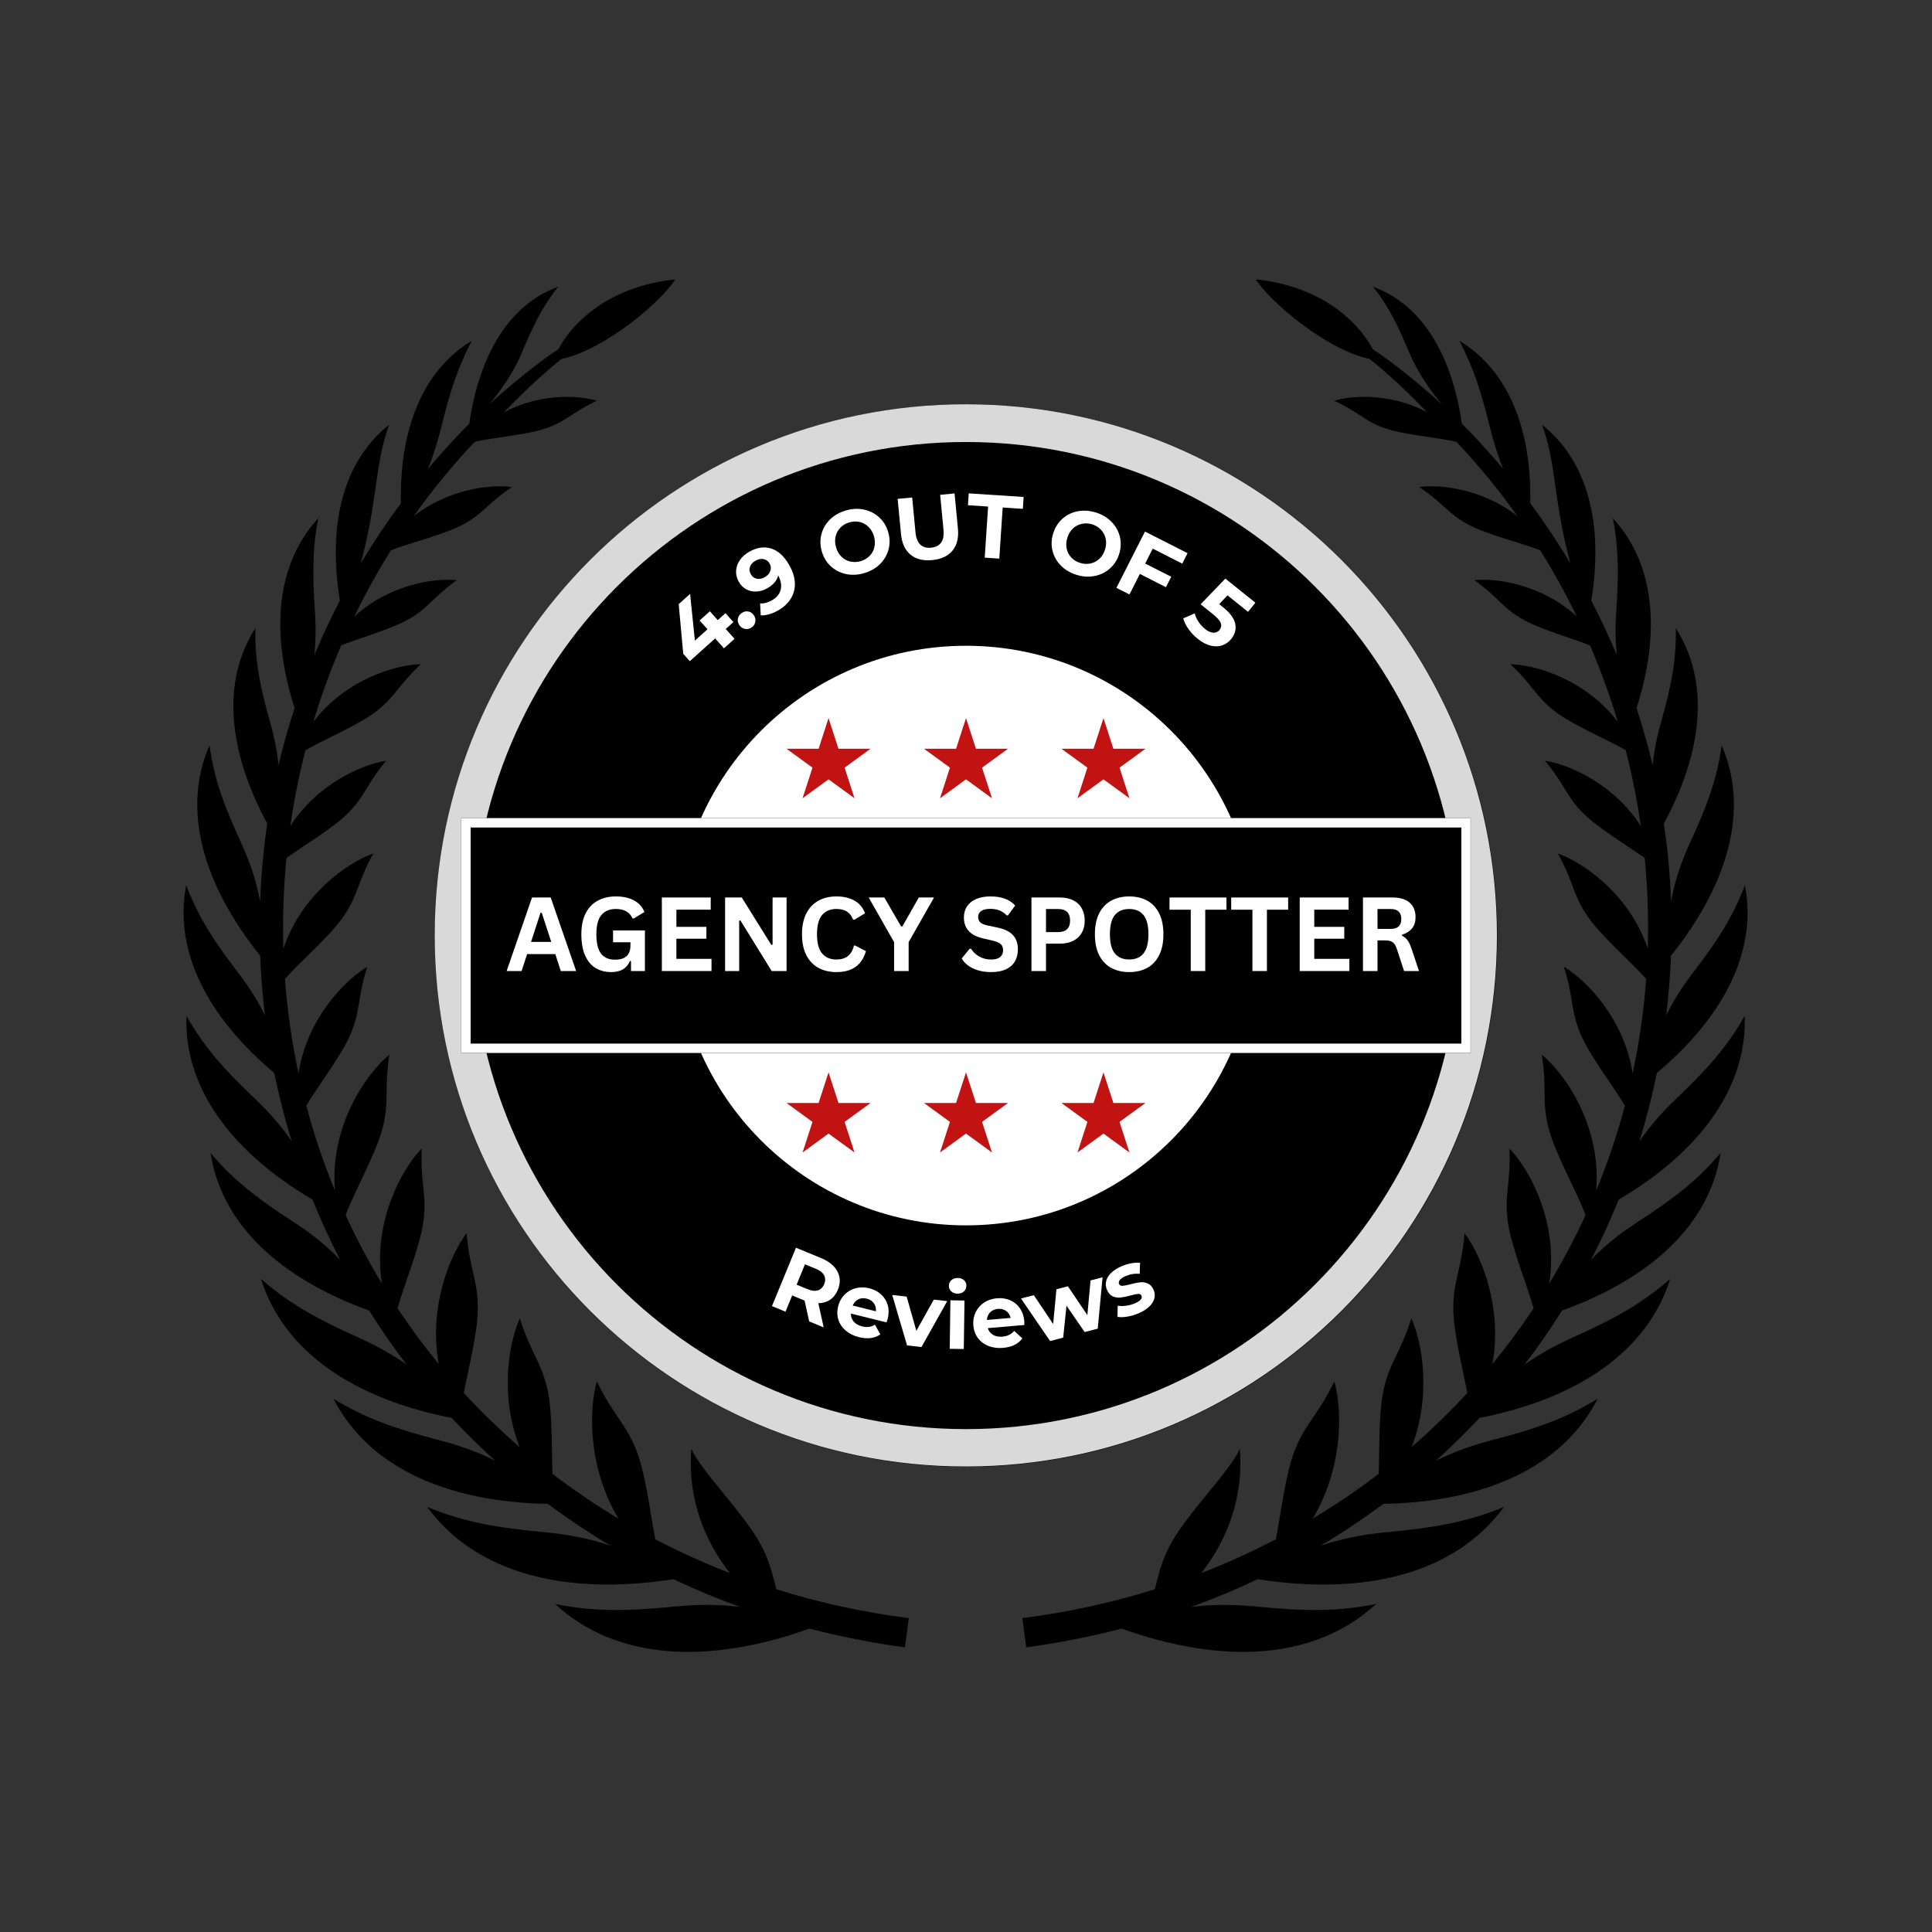
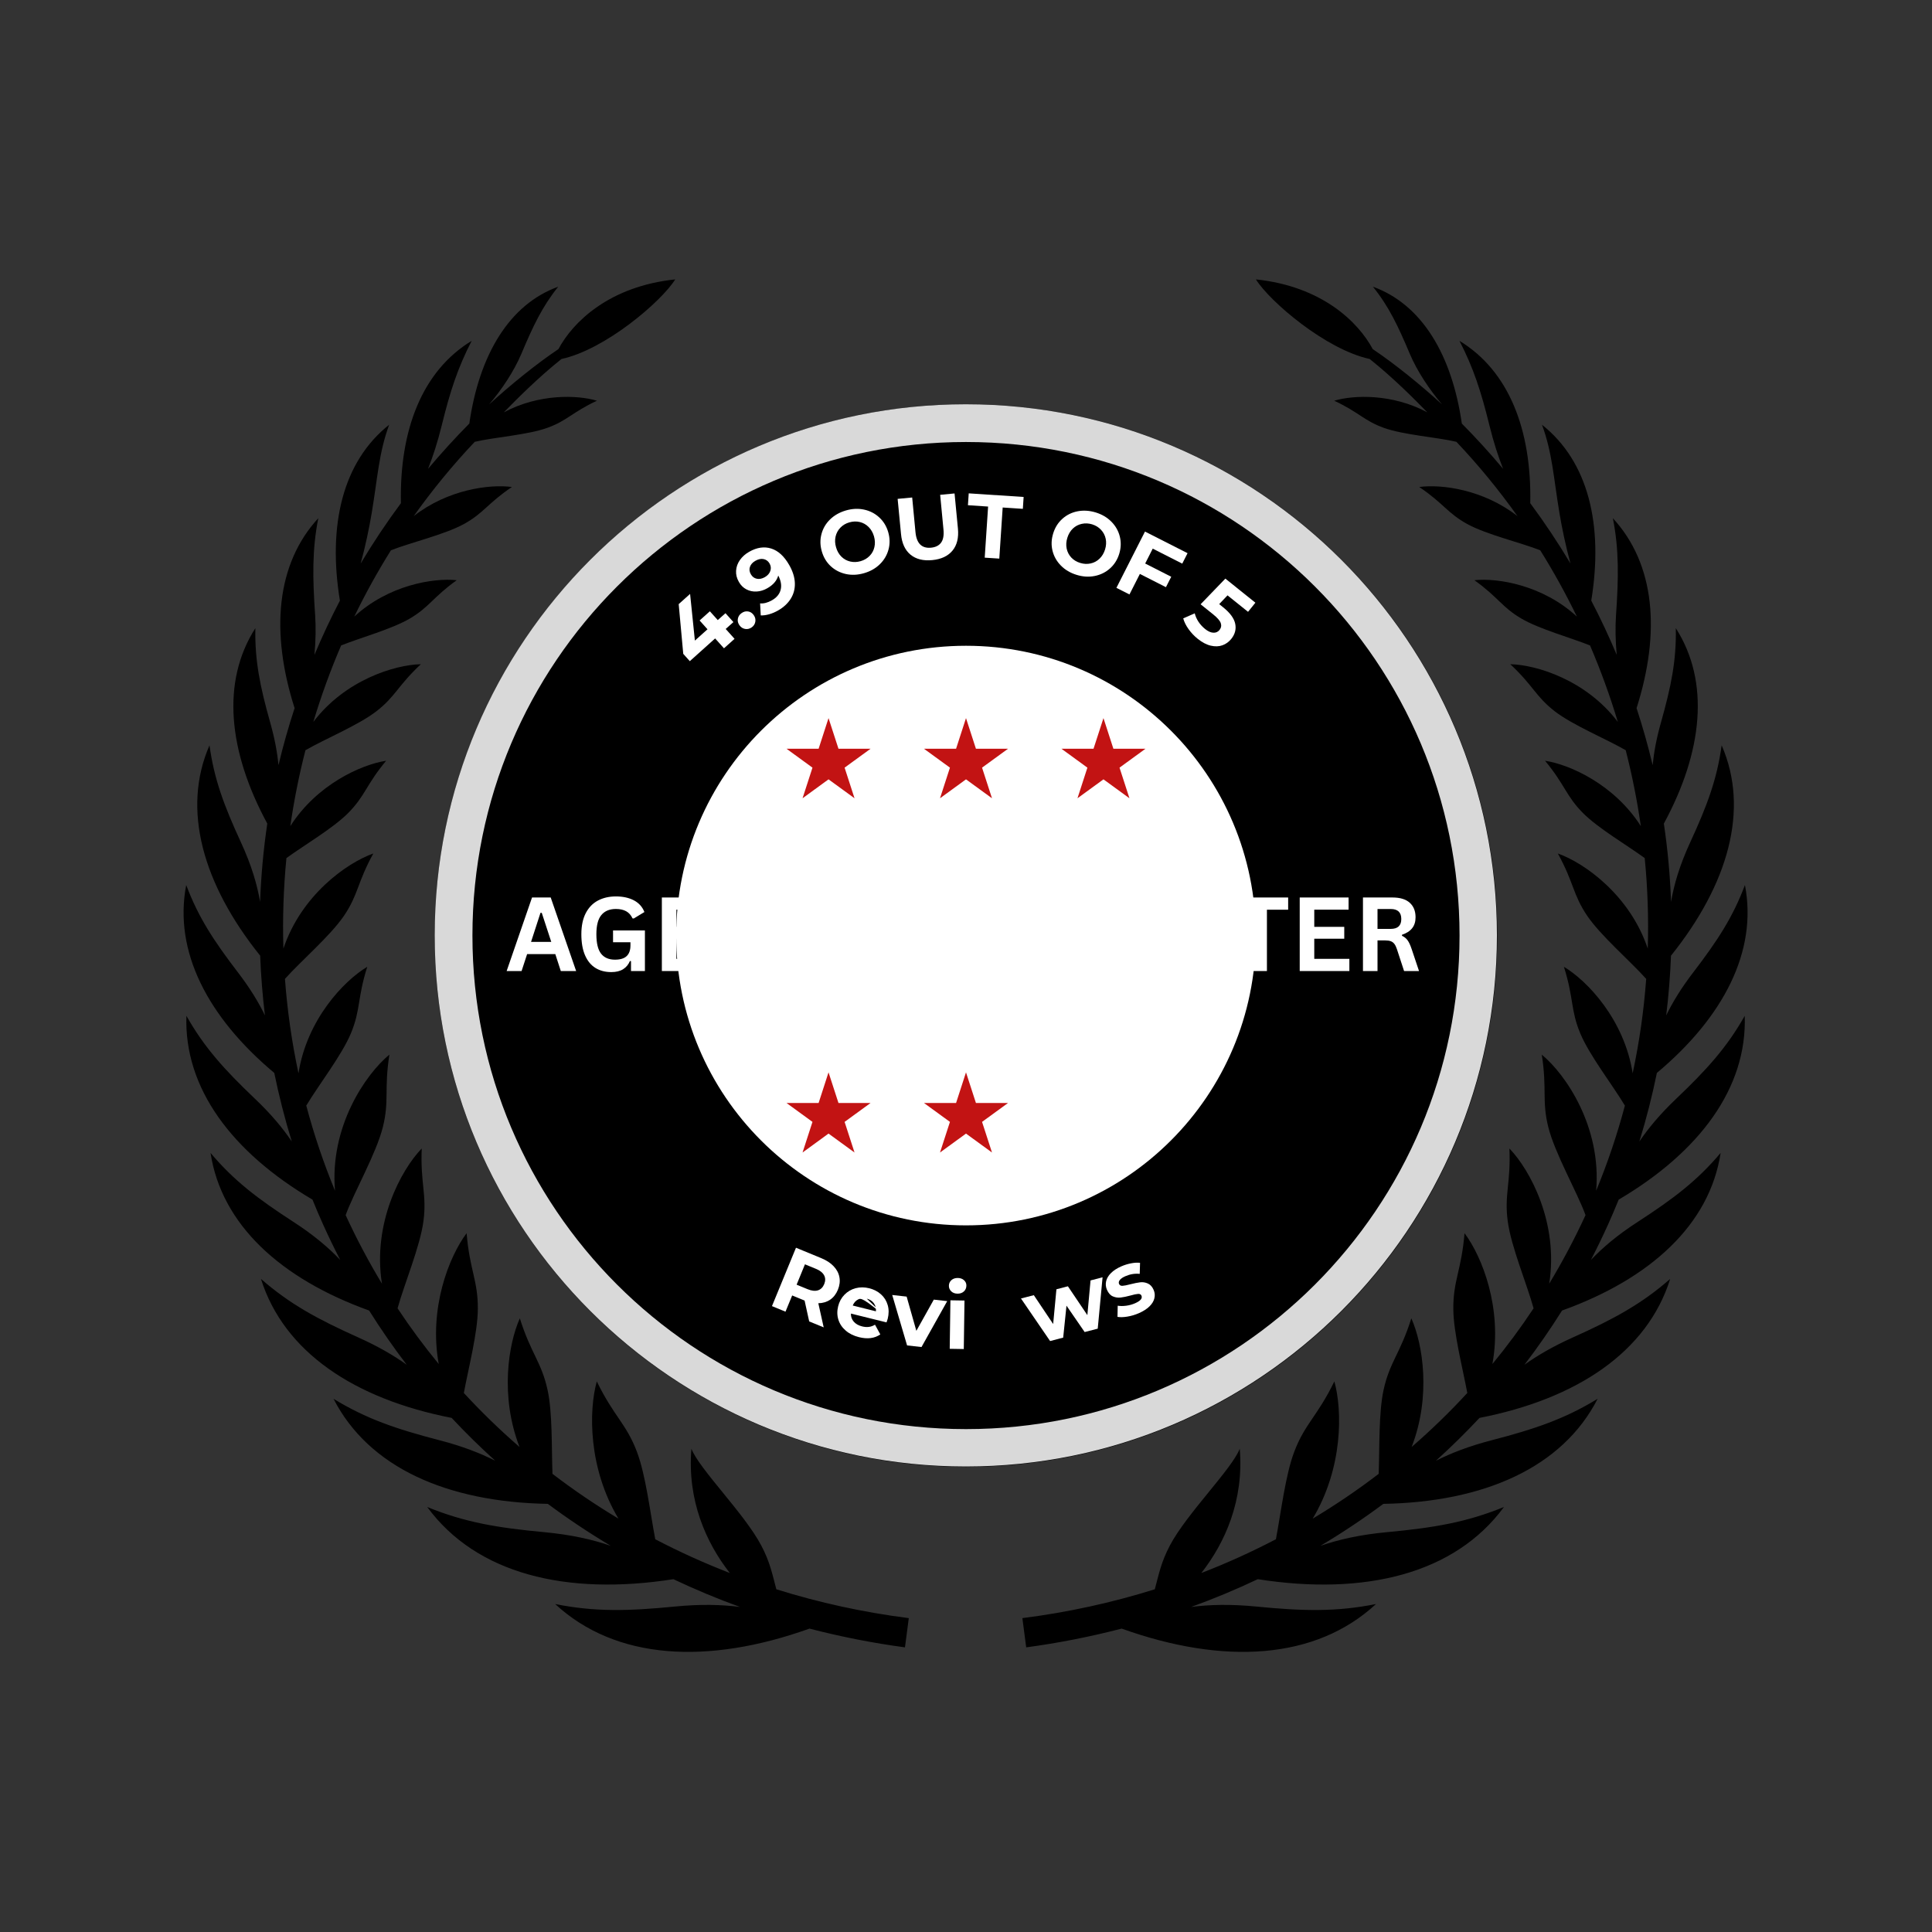
<svg xmlns="http://www.w3.org/2000/svg" width="1024" zoomAndPan="magnify" viewBox="0 0 768 768" height="1024" preserveAspectRatio="xMidYMid meet">
  <rect x="0" y="0" width="768" height="768" fill="#333333" stroke="none" />
  <defs>
    <clipPath id="ce4f7acda0">
      <path d="M 72.973 111.062 L 694.688 111.062 L 694.688 656.652 L 72.973 656.652 Z M 72.973 111.062 " />
    </clipPath>
    <clipPath id="ad9d65a205">
      <path d="M 172.801 160.703 L 595.199 160.703 L 595.199 583.102 L 172.801 583.102 Z M 172.801 160.703 " />
    </clipPath>
    <clipPath id="02e789a340">
      <path d="M 384 160.703 C 267.359 160.703 172.801 255.258 172.801 371.902 C 172.801 488.543 267.359 583.102 384 583.102 C 500.641 583.102 595.199 488.543 595.199 371.902 C 595.199 255.258 500.641 160.703 384 160.703 Z M 384 160.703 " />
    </clipPath>
    <clipPath id="4f99be60fb">
      <path d="M 172.801 160.703 L 595.051 160.703 L 595.051 582.953 L 172.801 582.953 Z M 172.801 160.703 " />
    </clipPath>
    <clipPath id="0bc6dc7a87">
      <path d="M 383.926 160.703 C 267.324 160.703 172.801 255.227 172.801 371.828 C 172.801 488.43 267.324 582.953 383.926 582.953 C 500.527 582.953 595.051 488.43 595.051 371.828 C 595.051 255.227 500.527 160.703 383.926 160.703 Z M 383.926 160.703 " />
    </clipPath>
    <clipPath id="834a114f5a">
      <path d="M 268.801 256.703 L 499.199 256.703 L 499.199 487.102 L 268.801 487.102 Z M 268.801 256.703 " />
    </clipPath>
    <clipPath id="8ba8056d40">
      <path d="M 384 256.703 C 320.375 256.703 268.801 308.277 268.801 371.902 C 268.801 435.523 320.375 487.102 384 487.102 C 447.625 487.102 499.199 435.523 499.199 371.902 C 499.199 308.277 447.625 256.703 384 256.703 Z M 384 256.703 " />
    </clipPath>
    <clipPath id="80dbda7bd9">
      <path d="M 183.328 325.207 L 584.672 325.207 L 584.672 418.598 L 183.328 418.598 Z M 183.328 325.207 " />
    </clipPath>
    <clipPath id="4f0ee59c5c">
-       <path d="M 183.336 325.207 L 584.566 325.207 L 584.566 418.57 L 183.336 418.57 Z M 183.336 325.207 " />
-     </clipPath>
+       </clipPath>
    <clipPath id="1c5a8d1ac8">
      <path d="M 312.645 285.461 L 346.121 285.461 L 346.121 317.324 L 312.645 317.324 Z M 312.645 285.461 " />
    </clipPath>
    <clipPath id="894199c28a">
      <path d="M 329.355 285.461 L 333.305 297.633 L 346.07 297.633 L 335.742 305.152 L 339.688 317.324 L 329.355 309.801 L 319.027 317.324 L 322.973 305.152 L 312.645 297.633 L 325.41 297.633 Z M 329.355 285.461 " />
    </clipPath>
    <clipPath id="2f5a1ffab4">
      <path d="M 367.285 285.461 L 400.766 285.461 L 400.766 317.324 L 367.285 317.324 Z M 367.285 285.461 " />
    </clipPath>
    <clipPath id="6f17a80999">
      <path d="M 384 285.461 L 387.945 297.633 L 400.715 297.633 L 390.383 305.152 L 394.332 317.324 L 384 309.801 L 373.668 317.324 L 377.617 305.152 L 367.285 297.633 L 380.055 297.633 Z M 384 285.461 " />
    </clipPath>
    <clipPath id="063c1bf2b3">
      <path d="M 421.93 285.461 L 455.41 285.461 L 455.41 317.324 L 421.93 317.324 Z M 421.93 285.461 " />
    </clipPath>
    <clipPath id="7d620663f1">
      <path d="M 438.645 285.461 L 442.59 297.633 L 455.355 297.633 L 445.027 305.152 L 448.973 317.324 L 438.645 309.801 L 428.312 317.324 L 432.258 305.152 L 421.93 297.633 L 434.695 297.633 Z M 438.645 285.461 " />
    </clipPath>
    <clipPath id="c663ced3b1">
      <path d="M 312.645 426.277 L 346.121 426.277 L 346.121 458.141 L 312.645 458.141 Z M 312.645 426.277 " />
    </clipPath>
    <clipPath id="5172a9ab07">
      <path d="M 329.355 426.277 L 333.305 438.449 L 346.07 438.449 L 335.742 445.969 L 339.688 458.141 L 329.355 450.617 L 319.027 458.141 L 322.973 445.969 L 312.645 438.449 L 325.41 438.449 Z M 329.355 426.277 " />
    </clipPath>
    <clipPath id="e8f268229a">
      <path d="M 367.285 426.277 L 400.766 426.277 L 400.766 458.141 L 367.285 458.141 Z M 367.285 426.277 " />
    </clipPath>
    <clipPath id="2db0ba3035">
      <path d="M 384 426.277 L 387.945 438.449 L 400.715 438.449 L 390.383 445.969 L 394.332 458.141 L 384 450.617 L 373.668 458.141 L 377.617 445.969 L 367.285 438.449 L 380.055 438.449 Z M 384 426.277 " />
    </clipPath>
    <clipPath id="341e700c78">
-       <path d="M 421.93 426.277 L 455.41 426.277 L 455.41 458.141 L 421.93 458.141 Z M 421.93 426.277 " />
-     </clipPath>
+       </clipPath>
    <clipPath id="0c9e93758e">
      <path d="M 438.645 426.277 L 442.59 438.449 L 455.355 438.449 L 445.027 445.969 L 448.973 458.141 L 438.645 450.617 L 428.312 458.141 L 432.258 445.969 L 421.93 438.449 L 434.695 438.449 Z M 438.645 426.277 " />
    </clipPath>
  </defs>
  <g id="cbd9d84a97">
    <g clip-rule="nonzero" clip-path="url(#ce4f7acda0)">
      <path style=" stroke:none;fill-rule:nonzero;fill:#000000;fill-opacity:1;" d="M 407.93 654.852 C 420.809 653.113 433.477 650.613 445.875 647.395 C 486.355 661.883 522.891 659.902 546.988 637.625 C 531.266 640.773 518.066 640.461 499.398 638.625 C 489.207 637.625 480.777 637.852 473.52 638.781 C 482.539 635.52 491.359 631.832 499.977 627.754 C 542.672 634.434 578.355 625.594 597.848 599.051 C 583.012 605.121 569.996 607.324 551.312 609.059 C 540.59 610.062 532.039 612.012 524.875 614.496 C 533.5 609.355 541.855 603.793 549.895 597.809 C 589.883 597.102 621.102 583.391 635.086 556.039 C 622.098 563.988 610.227 568.043 592.969 572.516 C 583.969 574.848 576.781 577.641 570.785 580.68 C 576.793 575.258 582.574 569.566 588.125 563.637 C 626.828 556.086 654.82 537.402 663.926 508.387 C 652.461 518.41 641.434 524.383 625.168 531.684 C 617.379 535.188 611.148 538.816 605.996 542.5 C 611.281 535.594 616.266 528.406 620.938 520.953 C 656.09 508.316 679.621 486.797 683.977 458.305 C 674.676 469.348 665.211 476.516 651.035 485.711 C 643.012 490.891 637.066 495.945 632.406 500.848 C 634.801 496.23 637.09 491.516 639.25 486.715 C 640.711 483.465 642.113 480.176 643.449 476.871 C 675.504 457.965 694.543 432.535 693.555 403.816 C 686.461 416.371 678.488 425.18 666.254 436.828 C 659.902 442.871 655.234 448.492 651.676 453.758 C 654.438 444.793 656.758 435.699 658.633 426.508 C 685.098 404.34 698.723 378.133 693.641 351.812 C 688.867 364.566 682.727 373.953 673.027 386.621 C 668.27 392.832 664.855 398.449 662.34 403.648 C 663.305 395.754 663.941 387.832 664.242 379.898 C 687 351.531 695.52 321.754 684.383 296.281 C 682.527 309.781 678.602 320.285 671.914 334.773 C 667.672 343.965 665.414 351.703 664.273 358.523 C 663.898 348.102 662.945 337.711 661.41 327.387 C 676.938 298.727 679.781 270.996 666.156 249.703 C 666.418 262.523 664.305 272.871 660.227 287.316 C 658.441 293.641 657.438 299.191 656.957 304.16 C 655.133 296.48 652.996 288.926 650.559 281.5 C 660.191 251.297 657.918 224.23 641.137 205.988 C 643.621 218.566 643.422 229.625 642.387 244.605 C 642.055 249.406 642.18 254.84 642.668 260.32 C 639.59 252.977 636.211 245.789 632.551 238.762 C 637.441 208.785 631.469 183.512 612.973 168.852 C 617.117 180.133 617.578 190.059 619.906 203.938 C 620.902 209.914 622.406 217.113 624.289 224.004 C 619.348 215.746 614.012 207.738 608.301 200.031 C 608.883 170.816 599.789 147.418 580.16 135.488 C 585.668 146.176 588.719 155.441 592.082 169.148 C 593.707 175.773 595.578 181.461 597.5 186.359 C 592.281 180.148 586.812 174.137 581.098 168.371 C 577.172 141.137 565.273 121.016 545.758 113.969 C 552.156 121.934 555.734 129.559 560.398 140.602 C 563.406 147.73 568.309 154.961 573.242 160.777 C 565.086 153.293 554.414 144.598 545.688 138.777 C 539.984 128.105 525.602 113.828 499.246 111.062 C 504.746 119.871 527.051 138.949 544.473 142.703 C 554.203 150.48 562.477 158.91 567.375 163.91 C 553.516 156.48 538.211 156.953 530.375 159.293 C 540.25 163.898 542.207 167.242 550.113 170.082 C 557.973 172.918 571.488 173.836 578.945 175.629 C 587.773 184.949 595.863 194.836 603.215 205.168 C 589.66 194.562 573 192.406 564.172 193.59 C 573.863 200.113 575.379 203.98 583.27 208.32 C 590.914 212.512 604.543 215.688 612.27 218.75 C 617.605 227.293 622.469 236.09 626.84 245.113 C 613.305 232.613 595.426 229.652 586.102 230.641 C 595.605 237.434 597.004 241.344 604.77 245.887 C 611.852 250.055 624.27 253.457 632.062 256.574 C 636.328 266.504 640.012 276.656 643.117 286.977 C 630.527 270.344 610.801 264.258 600.359 264.035 C 609.48 272.52 610.426 276.84 618.02 282.727 C 625.188 288.277 638.516 293.754 646.246 298.219 C 648.797 308.156 650.801 318.238 652.262 328.391 C 641.688 311.84 624.059 303.922 614.176 302.41 C 622.133 311.996 622.512 316.418 629.289 323.223 C 635.262 329.223 646.559 335.844 653.801 341.098 C 654.973 353.043 655.379 365.074 655.012 377.09 C 647.914 355.84 629.805 343.004 619.266 339.277 C 625.668 350.867 625.188 355.543 630.91 364 C 636.344 372.02 648.086 382.047 654.387 389.121 C 653.461 401.684 651.676 414.238 649.008 426.648 C 645.684 405.34 631.02 389.895 621.68 384.32 C 625.66 396.926 624.27 401.434 628.207 410.852 C 631.859 419.559 641.039 431.336 645.922 439.496 C 642.879 450.934 639.082 462.246 634.492 473.344 C 636.68 448.039 622.465 427.141 612.883 419.234 C 615.035 433.09 612.855 437.562 615.473 448.039 C 618.102 458.543 626.902 473.809 630.273 483.027 C 625.922 492.488 621.09 501.566 615.828 510.293 C 619.641 486.391 608.359 465.184 600.016 456.539 C 600.598 470.547 597.93 474.754 599.348 485.469 C 600.68 495.539 606.961 510.406 609.625 520.078 C 604.52 527.789 599.051 535.172 593.254 542.219 C 597.301 520.02 589.133 499.465 582.172 490.215 C 580.957 504.957 577.617 509.023 577.719 520.43 C 577.793 529.777 581.344 543.418 583.277 553.727 C 576.293 561.32 568.898 568.48 561.148 575.199 C 568.957 555.066 565.609 534.285 561.027 524.059 C 556.582 538.164 552.422 541.383 549.992 552.527 C 548.023 561.562 548.426 575.441 548.051 585.875 C 539.656 592.301 530.898 598.242 521.816 603.68 C 533.848 583.629 533.672 560.742 530.426 549.137 C 523.598 563.145 518.77 565.84 514.496 577.066 C 510.988 586.27 509.246 601.039 507.195 611.871 C 497.605 616.883 487.707 621.371 477.547 625.297 C 487.035 613.184 494.512 596.367 492.82 575.895 C 489.672 584.012 471.734 601.664 465.055 614.344 C 461.535 621.047 460.695 625.664 459.055 631.762 C 442.055 637.086 424.441 640.941 406.41 643.23 C 406.922 647.113 407.422 650.98 407.93 654.852 Z M 359.738 654.852 C 346.855 653.113 334.184 650.613 321.785 647.395 C 281.305 661.883 244.77 659.902 220.684 637.625 C 236.398 640.773 249.59 640.461 268.273 638.625 C 278.461 637.625 286.883 637.852 294.141 638.781 C 285.125 635.52 276.301 631.832 267.691 627.754 C 224.988 634.434 189.309 625.594 169.824 599.051 C 184.648 605.121 197.668 607.324 216.355 609.059 C 227.07 610.062 235.629 612.012 242.793 614.496 C 234.168 609.355 225.809 603.793 217.766 597.809 C 177.785 597.102 146.566 583.391 132.582 556.039 C 145.566 563.988 157.441 568.043 174.695 572.516 C 183.688 574.848 190.883 577.641 196.883 580.68 C 190.867 575.258 185.086 569.566 179.539 563.637 C 140.844 556.086 112.844 537.402 103.738 508.387 C 115.207 518.41 126.234 524.383 142.496 531.684 C 150.289 535.188 156.516 538.816 161.668 542.5 C 156.387 535.594 151.398 528.406 146.73 520.953 C 111.574 508.316 88.043 486.797 83.695 458.305 C 92.992 469.348 102.449 476.516 116.629 485.711 C 124.648 490.891 130.598 495.945 135.258 500.848 C 132.863 496.23 130.578 491.516 128.418 486.715 C 126.949 483.465 125.551 480.176 124.215 476.871 C 92.16 457.965 73.117 432.535 74.105 403.816 C 81.199 416.371 89.172 425.18 101.406 436.828 C 107.766 442.871 112.426 448.492 115.992 453.758 C 113.23 444.793 110.91 435.699 109.031 426.508 C 82.562 404.34 68.945 378.133 74.023 351.812 C 78.801 364.566 84.941 373.953 94.645 386.621 C 99.395 392.832 102.812 398.449 105.316 403.648 C 104.359 395.754 103.73 387.832 103.418 379.898 C 80.664 351.531 72.145 321.754 83.277 296.281 C 85.133 309.781 89.066 320.285 95.75 334.773 C 99.988 343.965 102.246 351.703 103.391 358.523 C 103.773 348.102 104.719 337.711 106.25 327.387 C 90.73 298.727 87.887 270.996 101.512 249.703 C 101.25 262.523 103.355 272.871 107.438 287.316 C 109.223 293.641 110.23 299.191 110.703 304.16 C 112.527 296.48 114.672 288.926 117.109 281.5 C 107.469 251.297 109.746 224.23 126.527 205.988 C 124.047 218.566 124.246 229.625 125.277 244.605 C 125.609 249.406 125.488 254.84 125 260.32 C 128.078 252.977 131.453 245.789 135.117 238.762 C 130.223 208.785 136.199 183.512 154.695 168.852 C 150.551 180.133 150.09 190.059 147.762 203.938 C 146.758 209.914 145.262 217.113 143.371 224.004 C 148.312 215.746 153.648 207.738 159.367 200.031 C 158.773 170.816 167.875 147.418 187.5 135.488 C 181.992 146.176 178.945 155.441 175.586 169.148 C 173.961 175.773 172.09 181.461 170.16 186.359 C 175.387 180.148 180.852 174.137 186.562 168.371 C 190.488 141.137 202.398 121.016 221.902 113.969 C 215.508 121.934 211.93 129.559 207.27 140.602 C 204.262 147.73 199.363 154.961 194.426 160.777 C 202.582 153.293 213.254 144.598 221.98 138.777 C 227.684 128.105 242.066 113.828 268.414 111.062 C 262.914 119.871 240.617 138.949 223.195 142.703 C 213.465 150.48 205.188 158.91 200.285 163.91 C 214.152 156.48 229.457 156.953 237.293 159.293 C 227.41 163.898 225.461 167.242 217.547 170.082 C 209.691 172.918 196.18 173.836 188.715 175.629 C 179.898 184.949 171.809 194.836 164.457 205.168 C 178.004 194.562 194.66 192.406 203.484 193.59 C 193.797 200.113 192.293 203.98 184.395 208.32 C 176.754 212.512 163.117 215.688 155.398 218.75 C 150.062 227.293 145.191 236.09 140.828 245.113 C 154.363 232.613 172.238 229.652 181.555 230.641 C 172.062 237.434 170.664 241.344 162.898 245.887 C 155.809 250.055 143.398 253.457 135.602 256.574 C 131.34 266.504 127.648 276.656 124.551 286.977 C 137.145 270.344 156.867 264.258 167.301 264.035 C 158.184 272.52 157.242 276.84 149.645 282.727 C 142.473 288.277 129.145 293.754 121.422 298.219 C 118.871 308.156 116.859 318.238 115.406 328.391 C 125.977 311.84 143.609 303.922 153.488 302.41 C 145.531 311.996 145.148 316.418 138.371 323.223 C 132.406 329.223 121.109 335.844 113.859 341.098 C 112.695 353.043 112.293 365.074 112.66 377.09 C 119.754 355.84 137.855 343.004 148.398 339.277 C 142 350.867 142.48 355.543 136.762 364 C 131.324 372.02 119.57 382.047 113.273 389.121 C 114.207 401.684 115.992 414.238 118.652 426.648 C 121.98 405.34 136.648 389.895 145.988 384.32 C 142 396.926 143.398 401.434 139.457 410.852 C 135.801 419.559 126.625 431.336 121.746 439.496 C 124.789 450.934 128.586 462.246 133.176 473.344 C 130.98 448.039 145.207 427.141 154.785 419.234 C 152.633 433.09 154.809 437.562 152.188 448.039 C 149.57 458.543 140.758 473.809 137.398 483.027 C 141.746 492.488 146.566 501.566 151.836 510.293 C 148.023 486.391 159.305 465.184 167.641 456.539 C 167.07 470.547 169.738 474.754 168.32 485.469 C 166.984 495.539 160.703 510.406 158.039 520.078 C 163.145 527.789 168.617 535.172 174.406 542.219 C 170.367 520.02 178.535 499.465 185.488 490.215 C 186.703 504.957 190.043 509.023 189.945 520.43 C 189.867 529.777 186.32 543.418 184.387 553.727 C 191.379 561.32 198.77 568.48 206.52 575.199 C 198.711 555.066 202.059 534.285 206.641 524.059 C 211.082 538.164 215.238 541.383 217.668 552.527 C 219.645 561.562 219.234 575.441 219.617 585.875 C 228.008 592.301 236.766 598.242 245.852 603.68 C 233.82 583.629 233.996 560.742 237.238 549.137 C 244.07 563.145 248.898 565.84 253.172 577.066 C 256.672 586.27 258.418 601.039 260.473 611.871 C 270.059 616.883 279.957 621.371 290.117 625.297 C 280.629 613.184 273.156 596.367 274.844 575.895 C 277.988 584.012 295.934 601.664 302.605 614.344 C 306.133 621.047 306.973 625.664 308.605 631.762 C 325.605 637.086 343.219 640.941 361.258 643.23 C 360.75 647.113 360.238 650.98 359.738 654.852 " />
    </g>
    <g clip-rule="nonzero" clip-path="url(#ad9d65a205)">
      <g clip-rule="nonzero" clip-path="url(#02e789a340)">
        <path style=" stroke:none;fill-rule:nonzero;fill:#000000;fill-opacity:1;" d="M 172.801 160.703 L 595.199 160.703 L 595.199 583.102 L 172.801 583.102 Z M 172.801 160.703 " />
      </g>
    </g>
    <g clip-rule="nonzero" clip-path="url(#4f99be60fb)">
      <g clip-rule="nonzero" clip-path="url(#0bc6dc7a87)">
        <path style="fill:none;stroke-width:40;stroke-linecap:butt;stroke-linejoin:miter;stroke:#d9d9d9;stroke-opacity:1;stroke-miterlimit:4;" d="M 281.595 0.002 C 126.074 0.002 0.001 126.075 0.001 281.596 C 0.001 437.116 126.074 563.189 281.595 563.189 C 437.115 563.189 563.189 437.116 563.189 281.596 C 563.189 126.075 437.115 0.002 281.595 0.002 Z M 281.595 0.002 " transform="matrix(0.75,0,0,0.75,172.8,160.702)" />
      </g>
    </g>
    <g clip-rule="nonzero" clip-path="url(#834a114f5a)">
      <g clip-rule="nonzero" clip-path="url(#8ba8056d40)">
        <path style=" stroke:none;fill-rule:nonzero;fill:#ffffff;fill-opacity:1;" d="M 268.801 256.703 L 499.199 256.703 L 499.199 487.102 L 268.801 487.102 Z M 268.801 256.703 " />
      </g>
    </g>
    <g clip-rule="nonzero" clip-path="url(#80dbda7bd9)">
-       <path style=" stroke:none;fill-rule:nonzero;fill:#000000;fill-opacity:1;" d="M 183.328 325.207 L 584.621 325.207 L 584.621 418.598 L 183.328 418.598 Z M 183.328 325.207 " />
-     </g>
+       </g>
    <g clip-rule="nonzero" clip-path="url(#4f0ee59c5c)">
      <path style="fill:none;stroke-width:10;stroke-linecap:butt;stroke-linejoin:miter;stroke:#ffffff;stroke-opacity:1;stroke-miterlimit:4;" d="M -0.001 0.002 L 535.098 0.002 L 535.098 124.515 L -0.001 124.515 Z M -0.001 0.002 " transform="matrix(0.75,0,0,0.75,183.337,325.206)" />
    </g>
    <g clip-rule="nonzero" clip-path="url(#1c5a8d1ac8)">
      <g clip-rule="nonzero" clip-path="url(#894199c28a)">
        <path style=" stroke:none;fill-rule:nonzero;fill:#c21313;fill-opacity:1;" d="M 312.645 285.461 L 346.121 285.461 L 346.121 317.324 L 312.645 317.324 Z M 312.645 285.461 " />
      </g>
    </g>
    <g clip-rule="nonzero" clip-path="url(#2f5a1ffab4)">
      <g clip-rule="nonzero" clip-path="url(#6f17a80999)">
        <path style=" stroke:none;fill-rule:nonzero;fill:#c21313;fill-opacity:1;" d="M 367.285 285.461 L 400.766 285.461 L 400.766 317.324 L 367.285 317.324 Z M 367.285 285.461 " />
      </g>
    </g>
    <g clip-rule="nonzero" clip-path="url(#063c1bf2b3)">
      <g clip-rule="nonzero" clip-path="url(#7d620663f1)">
        <path style=" stroke:none;fill-rule:nonzero;fill:#c21313;fill-opacity:1;" d="M 421.93 285.461 L 455.41 285.461 L 455.41 317.324 L 421.93 317.324 Z M 421.93 285.461 " />
      </g>
    </g>
    <g clip-rule="nonzero" clip-path="url(#c663ced3b1)">
      <g clip-rule="nonzero" clip-path="url(#5172a9ab07)">
        <path style=" stroke:none;fill-rule:nonzero;fill:#c21313;fill-opacity:1;" d="M 312.645 426.277 L 346.121 426.277 L 346.121 458.141 L 312.645 458.141 Z M 312.645 426.277 " />
      </g>
    </g>
    <g clip-rule="nonzero" clip-path="url(#e8f268229a)">
      <g clip-rule="nonzero" clip-path="url(#2db0ba3035)">
        <path style=" stroke:none;fill-rule:nonzero;fill:#c21313;fill-opacity:1;" d="M 367.285 426.277 L 400.766 426.277 L 400.766 458.141 L 367.285 458.141 Z M 367.285 426.277 " />
      </g>
    </g>
    <g clip-rule="nonzero" clip-path="url(#341e700c78)">
      <g clip-rule="nonzero" clip-path="url(#0c9e93758e)">
        <path style=" stroke:none;fill-rule:nonzero;fill:#c21313;fill-opacity:1;" d="M 421.93 426.277 L 455.41 426.277 L 455.41 458.141 L 421.93 458.141 Z M 421.93 426.277 " />
      </g>
    </g>
    <g style="fill:#ffffff;fill-opacity:1;">
      <g transform="translate(276.9, 267.477)">
        <path style="stroke:none" d="M 14.641 -20.188 L 11.578 -17.453 L 15.094 -13.531 L 10.891 -9.766 L 7.375 -13.688 L -2.688 -4.656 L -5.297 -7.562 L -7.109 -27.328 L -2.578 -31.391 L -0.672 -12.828 L 4.344 -17.328 L 1.203 -20.828 L 5.281 -24.484 L 8.422 -20.984 L 11.484 -23.719 Z M 14.641 -20.188 " />
      </g>
    </g>
    <g style="fill:#ffffff;fill-opacity:1;">
      <g transform="translate(294.847, 251.879)">
        <path style="stroke:none" d="M 3.984 -2.5 C 3.172 -1.926 2.301 -1.711 1.375 -1.859 C 0.445 -2.016 -0.305 -2.5 -0.891 -3.312 C -1.492 -4.156 -1.707 -5.031 -1.531 -5.938 C -1.363 -6.844 -0.875 -7.582 -0.062 -8.156 C 0.727 -8.727 1.578 -8.953 2.484 -8.828 C 3.398 -8.703 4.16 -8.219 4.766 -7.375 C 5.348 -6.562 5.562 -5.688 5.406 -4.75 C 5.25 -3.82 4.773 -3.07 3.984 -2.5 Z M 3.984 -2.5 " />
      </g>
    </g>
    <g style="fill:#ffffff;fill-opacity:1;">
      <g transform="translate(301.576, 246.577)">
        <path style="stroke:none" d="M -3.766 -27.234 C -0.711 -28.973 2.203 -29.406 4.984 -28.531 C 7.766 -27.656 10.148 -25.473 12.141 -21.984 C 13.555 -19.516 14.305 -17.133 14.391 -14.844 C 14.473 -12.551 13.93 -10.469 12.766 -8.594 C 11.598 -6.719 9.914 -5.156 7.719 -3.906 C 6.551 -3.238 5.363 -2.734 4.156 -2.391 C 2.945 -2.047 1.836 -1.898 0.828 -1.953 L 0.578 -6.719 C 2.047 -6.594 3.613 -7.004 5.281 -7.953 C 7.133 -9.004 8.285 -10.383 8.734 -12.094 C 9.191 -13.801 8.879 -15.703 7.797 -17.797 C 7.223 -15.754 5.785 -14.078 3.484 -12.766 C 2.098 -11.961 0.676 -11.52 -0.781 -11.438 C -2.238 -11.352 -3.594 -11.633 -4.844 -12.281 C -6.102 -12.926 -7.113 -13.926 -7.875 -15.281 C -8.707 -16.727 -9.07 -18.207 -8.969 -19.719 C -8.875 -21.238 -8.367 -22.648 -7.453 -23.953 C -6.535 -25.266 -5.305 -26.359 -3.766 -27.234 Z M 2.469 -17.156 C 3.57 -17.789 4.297 -18.613 4.641 -19.625 C 4.984 -20.633 4.883 -21.613 4.344 -22.562 C 3.789 -23.52 3.004 -24.109 1.984 -24.328 C 0.961 -24.547 -0.133 -24.316 -1.312 -23.641 C -2.395 -23.023 -3.109 -22.234 -3.453 -21.266 C -3.797 -20.297 -3.68 -19.312 -3.109 -18.312 C -2.547 -17.32 -1.754 -16.723 -0.734 -16.516 C 0.273 -16.305 1.344 -16.52 2.469 -17.156 Z M 2.469 -17.156 " />
      </g>
    </g>
    <g style="fill:#ffffff;fill-opacity:1;">
      <g transform="translate(320.781, 235.955)">
        <path style="stroke:none" d="" />
      </g>
    </g>
    <g style="fill:#ffffff;fill-opacity:1;">
      <g transform="translate(328.858, 231.636)">
        <path style="stroke:none" d="M 14.641 -3.797 C 12.141 -3.066 9.727 -2.953 7.406 -3.453 C 5.094 -3.961 3.086 -4.992 1.391 -6.547 C -0.297 -8.109 -1.484 -10.07 -2.172 -12.438 C -2.859 -14.801 -2.906 -17.098 -2.312 -19.328 C -1.727 -21.555 -0.594 -23.492 1.094 -25.141 C 2.789 -26.797 4.891 -27.988 7.391 -28.719 C 9.898 -29.445 12.305 -29.562 14.609 -29.062 C 16.922 -28.57 18.926 -27.547 20.625 -25.984 C 22.332 -24.43 23.531 -22.473 24.219 -20.109 C 24.906 -17.742 24.945 -15.445 24.344 -13.219 C 23.75 -10.988 22.609 -9.039 20.922 -7.375 C 19.242 -5.719 17.148 -4.523 14.641 -3.797 Z M 13.25 -8.562 C 14.676 -8.977 15.867 -9.676 16.828 -10.656 C 17.797 -11.645 18.43 -12.816 18.734 -14.172 C 19.047 -15.535 18.988 -16.961 18.562 -18.453 C 18.125 -19.941 17.41 -21.176 16.422 -22.156 C 15.43 -23.145 14.266 -23.801 12.922 -24.125 C 11.578 -24.445 10.191 -24.398 8.766 -23.984 C 7.348 -23.578 6.16 -22.875 5.203 -21.875 C 4.242 -20.883 3.609 -19.707 3.297 -18.344 C 2.984 -16.988 3.047 -15.566 3.484 -14.078 C 3.91 -12.586 4.617 -11.348 5.609 -10.359 C 6.609 -9.379 7.773 -8.734 9.109 -8.422 C 10.453 -8.109 11.832 -8.156 13.25 -8.562 Z M 13.25 -8.562 " />
      </g>
    </g>
    <g style="fill:#ffffff;fill-opacity:1;">
      <g transform="translate(356.465, 223.558)">
        <path style="stroke:none" d="M 14.109 -0.906 C 10.535 -0.562 7.66 -1.281 5.484 -3.062 C 3.305 -4.852 2.047 -7.586 1.703 -11.266 L 0.359 -25.25 L 6.141 -25.797 L 7.453 -12.016 C 7.879 -7.547 9.945 -5.488 13.656 -5.844 C 15.457 -6.02 16.785 -6.691 17.641 -7.859 C 18.492 -9.035 18.805 -10.773 18.578 -13.078 L 17.266 -26.859 L 22.984 -27.406 L 24.328 -13.422 C 24.672 -9.742 23.941 -6.82 22.141 -4.656 C 20.348 -2.5 17.672 -1.25 14.109 -0.906 Z M 14.109 -0.906 " />
      </g>
    </g>
    <g style="fill:#ffffff;fill-opacity:1;">
      <g transform="translate(383.285, 221.131)">
        <path style="stroke:none" d="M 9.5 -19.766 L 1.484 -20.297 L 1.797 -25.016 L 23.625 -23.578 L 23.312 -18.859 L 15.297 -19.391 L 13.953 0.922 L 8.156 0.547 Z M 9.5 -19.766 " />
      </g>
    </g>
    <g style="fill:#ffffff;fill-opacity:1;">
      <g transform="translate(404.502, 222.802)">
        <path style="stroke:none" d="" />
      </g>
    </g>
    <g style="fill:#ffffff;fill-opacity:1;">
      <g transform="translate(413.624, 223.635)">
        <path style="stroke:none" d="M 14.328 4.875 C 11.836 4.113 9.758 2.883 8.094 1.188 C 6.426 -0.508 5.316 -2.473 4.766 -4.703 C 4.211 -6.941 4.301 -9.234 5.031 -11.578 C 5.75 -13.93 6.969 -15.875 8.688 -17.406 C 10.406 -18.945 12.426 -19.941 14.75 -20.391 C 17.07 -20.836 19.477 -20.68 21.969 -19.922 C 24.457 -19.148 26.531 -17.922 28.188 -16.234 C 29.844 -14.555 30.953 -12.598 31.516 -10.359 C 32.078 -8.117 32 -5.82 31.281 -3.469 C 30.551 -1.125 29.32 0.812 27.594 2.344 C 25.863 3.875 23.844 4.867 21.531 5.328 C 19.219 5.797 16.816 5.645 14.328 4.875 Z M 15.781 0.141 C 17.195 0.578 18.578 0.645 19.922 0.344 C 21.266 0.051 22.441 -0.578 23.453 -1.547 C 24.461 -2.516 25.195 -3.738 25.656 -5.219 C 26.113 -6.707 26.195 -8.129 25.906 -9.484 C 25.613 -10.848 24.992 -12.031 24.047 -13.031 C 23.109 -14.039 21.93 -14.766 20.516 -15.203 C 19.098 -15.629 17.719 -15.691 16.375 -15.391 C 15.031 -15.098 13.852 -14.473 12.844 -13.516 C 11.844 -12.555 11.113 -11.332 10.656 -9.844 C 10.195 -8.363 10.109 -6.938 10.391 -5.562 C 10.68 -4.195 11.297 -3.008 12.234 -2 C 13.18 -1 14.363 -0.285 15.781 0.141 Z M 15.781 0.141 " />
      </g>
    </g>
    <g style="fill:#ffffff;fill-opacity:1;">
      <g transform="translate(441.149, 232.335)">
        <path style="stroke:none" d="M 17.078 -14.25 L 14.078 -8.328 L 24.438 -3.062 L 22.328 1.078 L 11.969 -4.188 L 7.828 3.969 L 2.641 1.344 L 14 -21.031 L 30.922 -12.438 L 28.812 -8.281 Z M 17.078 -14.25 " />
      </g>
    </g>
    <g style="fill:#ffffff;fill-opacity:1;">
      <g transform="translate(460.648, 242.553)">
        <path style="stroke:none" d="" />
      </g>
    </g>
    <g style="fill:#ffffff;fill-opacity:1;">
      <g transform="translate(468.646, 247.367)">
        <path style="stroke:none" d="M 17.594 -5.938 C 20.352 -3.719 21.945 -1.535 22.375 0.609 C 22.812 2.754 22.289 4.75 20.812 6.594 C 19.852 7.789 18.68 8.641 17.297 9.141 C 15.91 9.641 14.367 9.691 12.672 9.297 C 10.984 8.91 9.242 8 7.453 6.562 C 6.078 5.457 4.875 4.188 3.844 2.75 C 2.812 1.312 2.098 -0.117 1.703 -1.547 L 6.281 -3.562 C 6.562 -2.406 7.062 -1.281 7.781 -0.188 C 8.508 0.895 9.383 1.848 10.406 2.672 C 11.539 3.586 12.613 4.078 13.625 4.141 C 14.645 4.211 15.477 3.852 16.125 3.062 C 16.789 2.219 16.957 1.305 16.625 0.328 C 16.289 -0.641 15.285 -1.797 13.609 -3.141 L 8.609 -7.156 L 18.453 -17.359 L 30.391 -7.781 L 27.469 -4.156 L 19.312 -10.703 L 16 -7.219 Z M 17.594 -5.938 " />
      </g>
    </g>
    <g style="fill:#ffffff;fill-opacity:1;">
      <g transform="translate(484.468, 260.367)">
        <path style="stroke:none" d="" />
      </g>
    </g>
    <g style="fill:#ffffff;fill-opacity:1;">
      <g transform="translate(304.12, 518.072)">
        <path style="stroke:none" d="M 17.547 7.219 L 15.719 -1.078 L 15.453 -1.188 L 10.781 -3.109 L 8.125 3.344 L 2.75 1.125 L 12.297 -22.078 L 22.344 -17.938 C 24.395 -17.094 26.035 -16.02 27.266 -14.719 C 28.504 -13.414 29.27 -11.961 29.562 -10.359 C 29.863 -8.766 29.66 -7.102 28.953 -5.375 C 28.242 -3.656 27.219 -2.336 25.875 -1.422 C 24.531 -0.516 22.961 -0.047 21.172 -0.016 L 23.312 9.578 Z M 23.516 -7.609 C 24.047 -8.91 24.031 -10.082 23.469 -11.125 C 22.914 -12.176 21.836 -13.031 20.234 -13.688 L 15.859 -15.484 L 12.547 -7.391 L 16.922 -5.594 C 18.523 -4.938 19.891 -4.785 21.016 -5.141 C 22.148 -5.504 22.984 -6.328 23.516 -7.609 Z M 23.516 -7.609 " />
      </g>
    </g>
    <g style="fill:#ffffff;fill-opacity:1;">
      <g transform="translate(329.736, 528.357)">
-         <path style="stroke:none" d="M 23.141 -4.109 C 23.129 -4.047 22.973 -3.57 22.672 -2.688 L 8.516 -6.188 C 8.484 -4.957 8.859 -3.891 9.641 -2.984 C 10.43 -2.078 11.535 -1.445 12.953 -1.094 C 13.922 -0.852 14.816 -0.785 15.641 -0.891 C 16.473 -0.992 17.289 -1.285 18.094 -1.766 L 20.203 2.094 C 17.941 3.664 15.117 4.031 11.734 3.188 C 9.617 2.664 7.852 1.789 6.438 0.562 C 5.02 -0.656 4.051 -2.102 3.531 -3.781 C 3.008 -5.457 2.977 -7.223 3.438 -9.078 C 3.883 -10.898 4.727 -12.441 5.969 -13.703 C 7.207 -14.973 8.688 -15.832 10.406 -16.281 C 12.133 -16.727 13.938 -16.719 15.812 -16.25 C 17.645 -15.789 19.203 -14.984 20.484 -13.828 C 21.773 -12.672 22.66 -11.25 23.141 -9.562 C 23.629 -7.875 23.629 -6.055 23.141 -4.109 Z M 14.812 -12.125 C 13.582 -12.438 12.461 -12.344 11.453 -11.844 C 10.453 -11.352 9.711 -10.535 9.234 -9.391 L 18.453 -7.094 C 18.566 -8.32 18.289 -9.395 17.625 -10.312 C 16.957 -11.227 16.02 -11.832 14.812 -12.125 Z M 14.812 -12.125 " />
+         <path style="stroke:none" d="M 23.141 -4.109 C 23.129 -4.047 22.973 -3.57 22.672 -2.688 L 8.516 -6.188 C 8.484 -4.957 8.859 -3.891 9.641 -2.984 C 10.43 -2.078 11.535 -1.445 12.953 -1.094 C 13.922 -0.852 14.816 -0.785 15.641 -0.891 C 16.473 -0.992 17.289 -1.285 18.094 -1.766 L 20.203 2.094 C 17.941 3.664 15.117 4.031 11.734 3.188 C 9.617 2.664 7.852 1.789 6.438 0.562 C 5.02 -0.656 4.051 -2.102 3.531 -3.781 C 3.008 -5.457 2.977 -7.223 3.438 -9.078 C 3.883 -10.898 4.727 -12.441 5.969 -13.703 C 7.207 -14.973 8.688 -15.832 10.406 -16.281 C 12.133 -16.727 13.938 -16.719 15.812 -16.25 C 17.645 -15.789 19.203 -14.984 20.484 -13.828 C 21.773 -12.672 22.66 -11.25 23.141 -9.562 C 23.629 -7.875 23.629 -6.055 23.141 -4.109 Z C 13.582 -12.438 12.461 -12.344 11.453 -11.844 C 10.453 -11.352 9.711 -10.535 9.234 -9.391 L 18.453 -7.094 C 18.566 -8.32 18.289 -9.395 17.625 -10.312 C 16.957 -11.227 16.02 -11.832 14.812 -12.125 Z M 14.812 -12.125 " />
      </g>
    </g>
    <g style="fill:#ffffff;fill-opacity:1;">
      <g transform="translate(352.812, 533.966)">
        <path style="stroke:none" d="M 23.719 -16.75 L 13.5 1.5 L 7.766 0.859 L 1.859 -19.188 L 7.594 -18.547 L 11.453 -4.938 L 18.391 -17.344 Z M 23.719 -16.75 " />
      </g>
    </g>
    <g style="fill:#ffffff;fill-opacity:1;">
      <g transform="translate(374.948, 536.14)">
        <path style="stroke:none" d="M 2.859 -19.25 L 8.453 -19.156 L 8.172 0.125 L 2.578 0.031 Z M 5.688 -21.891 C 4.656 -21.898 3.82 -22.207 3.188 -22.812 C 2.551 -23.426 2.238 -24.176 2.25 -25.062 C 2.27 -25.945 2.602 -26.68 3.25 -27.266 C 3.906 -27.848 4.75 -28.133 5.781 -28.125 C 6.801 -28.113 7.629 -27.816 8.266 -27.234 C 8.91 -26.648 9.223 -25.93 9.203 -25.078 C 9.191 -24.141 8.859 -23.367 8.203 -22.766 C 7.547 -22.172 6.707 -21.879 5.688 -21.891 Z M 5.688 -21.891 " />
      </g>
    </g>
    <g style="fill:#ffffff;fill-opacity:1;">
      <g transform="translate(386.598, 536.563)">
-         <path style="stroke:none" d="M 20.578 -11.375 C 20.578 -11.312 20.582 -10.805 20.594 -9.859 L 6.062 -8.609 C 6.426 -7.441 7.125 -6.551 8.156 -5.938 C 9.195 -5.332 10.441 -5.094 11.891 -5.219 C 12.891 -5.312 13.758 -5.539 14.5 -5.906 C 15.25 -6.27 15.938 -6.805 16.562 -7.516 L 19.797 -4.531 C 18.172 -2.312 15.617 -1.055 12.141 -0.766 C 9.973 -0.578 8.02 -0.832 6.281 -1.531 C 4.539 -2.227 3.148 -3.285 2.109 -4.703 C 1.078 -6.129 0.477 -7.797 0.312 -9.703 C 0.156 -11.578 0.457 -13.312 1.219 -14.906 C 1.977 -16.5 3.102 -17.785 4.594 -18.766 C 6.082 -19.742 7.789 -20.316 9.719 -20.484 C 11.602 -20.641 13.344 -20.379 14.938 -19.703 C 16.531 -19.023 17.82 -17.969 18.812 -16.531 C 19.812 -15.094 20.398 -13.375 20.578 -11.375 Z M 10.109 -16.266 C 8.848 -16.148 7.816 -15.695 7.016 -14.906 C 6.223 -14.125 5.785 -13.109 5.703 -11.859 L 15.172 -12.672 C 14.879 -13.867 14.27 -14.789 13.344 -15.438 C 12.426 -16.094 11.348 -16.367 10.109 -16.266 Z M 10.109 -16.266 " />
-       </g>
+         </g>
    </g>
    <g style="fill:#ffffff;fill-opacity:1;">
      <g transform="translate(410.664, 534.835)">
        <path style="stroke:none" d="M 27.625 -27.094 L 25.703 -6.672 L 20.5 -5.328 L 13.281 -15.812 L 11.969 -3.109 L 6.766 -1.75 L -4.812 -18.672 L 0.297 -19.984 L 7.984 -8.516 L 9.281 -22.328 L 13.844 -23.516 L 21.578 -12.047 L 22.844 -25.844 Z M 27.625 -27.094 " />
      </g>
    </g>
    <g style="fill:#ffffff;fill-opacity:1;">
      <g transform="translate(444.279, 525.398)">
        <path style="stroke:none" d="M 8.406 -3.375 C 6.945 -2.738 5.438 -2.289 3.875 -2.031 C 2.32 -1.77 1.008 -1.734 -0.062 -1.922 L 0.031 -6.359 C 1.039 -6.191 2.176 -6.191 3.438 -6.359 C 4.695 -6.535 5.859 -6.859 6.922 -7.328 C 9.086 -8.273 9.938 -9.285 9.469 -10.359 C 9.25 -10.867 8.797 -11.098 8.109 -11.047 C 7.43 -11.004 6.441 -10.797 5.141 -10.422 C 3.609 -10.004 2.305 -9.734 1.234 -9.609 C 0.172 -9.484 -0.859 -9.629 -1.859 -10.047 C -2.867 -10.461 -3.664 -11.344 -4.25 -12.688 C -4.727 -13.801 -4.836 -14.93 -4.578 -16.078 C -4.316 -17.234 -3.672 -18.32 -2.641 -19.344 C -1.617 -20.363 -0.266 -21.242 1.422 -21.984 C 2.672 -22.535 3.973 -22.941 5.328 -23.203 C 6.68 -23.461 7.875 -23.531 8.906 -23.406 L 8.781 -19.016 C 6.852 -19.211 4.969 -18.91 3.125 -18.109 C 2.02 -17.629 1.258 -17.113 0.844 -16.562 C 0.438 -16.02 0.344 -15.504 0.562 -15.016 C 0.801 -14.473 1.258 -14.223 1.938 -14.266 C 2.625 -14.305 3.656 -14.508 5.031 -14.875 C 6.582 -15.27 7.879 -15.531 8.922 -15.656 C 9.961 -15.789 10.977 -15.641 11.969 -15.203 C 12.969 -14.773 13.75 -13.922 14.312 -12.641 C 14.789 -11.535 14.883 -10.41 14.594 -9.266 C 14.312 -8.117 13.645 -7.039 12.594 -6.031 C 11.539 -5.02 10.145 -4.133 8.406 -3.375 Z M 8.406 -3.375 " />
      </g>
    </g>
    <g style="fill:#ffffff;fill-opacity:1;">
      <g transform="translate(200.962, 386)">
        <path style="stroke:none" d="M 28.062 0 L 21.969 0 L 19.781 -6.734 L 8.578 -6.734 L 6.375 0 L 0.438 0 L 10.531 -29.234 L 17.953 -29.234 Z M 13.891 -23.141 L 10.141 -11.594 L 18.172 -11.594 L 14.391 -23.141 Z M 13.891 -23.141 " />
      </g>
    </g>
    <g style="fill:#ffffff;fill-opacity:1;">
      <g transform="translate(228.802, 386)">
        <path style="stroke:none" d="M 14.203 0.422 C 11.754 0.422 9.641 -0.133 7.859 -1.25 C 6.086 -2.363 4.719 -4.039 3.75 -6.281 C 2.781 -8.531 2.297 -11.312 2.297 -14.625 C 2.297 -17.945 2.875 -20.734 4.031 -22.984 C 5.195 -25.234 6.805 -26.906 8.859 -28 C 10.922 -29.102 13.312 -29.656 16.031 -29.656 C 18.832 -29.656 21.219 -29.133 23.188 -28.094 C 25.164 -27.051 26.555 -25.504 27.359 -23.453 L 23.141 -20.891 L 22.641 -20.922 C 22.035 -22.223 21.191 -23.172 20.109 -23.766 C 19.023 -24.367 17.664 -24.672 16.031 -24.672 C 13.52 -24.672 11.598 -23.875 10.266 -22.281 C 8.93 -20.688 8.266 -18.133 8.266 -14.625 C 8.266 -11.082 8.883 -8.508 10.125 -6.906 C 11.375 -5.312 13.219 -4.516 15.656 -4.516 C 17.758 -4.516 19.312 -4.988 20.312 -5.938 C 21.312 -6.883 21.812 -8.297 21.812 -10.172 L 21.812 -11.438 L 14.891 -11.438 L 14.891 -16.141 L 27.562 -16.141 L 27.562 0 L 22.031 0 L 22.031 -3.922 L 21.609 -3.984 C 21.016 -2.578 20.109 -1.488 18.891 -0.719 C 17.672 0.039 16.109 0.422 14.203 0.422 Z M 14.203 0.422 " />
      </g>
      <g transform="translate(259.302, 386)">
        <path style="stroke:none" d="M 9.578 -12.844 L 9.578 -4.844 L 23.531 -4.844 L 23.531 0 L 3.797 0 L 3.797 -29.234 L 23.219 -29.234 L 23.219 -24.391 L 9.578 -24.391 L 9.578 -17.562 L 21.5 -17.562 L 21.5 -12.844 Z M 9.578 -12.844 " />
      </g>
      <g transform="translate(284.442, 386)">
        <path style="stroke:none" d="M 9.391 0 L 3.797 0 L 3.797 -29.234 L 10.422 -29.234 L 22.156 -10.391 L 22.672 -10.484 L 22.672 -29.234 L 28.234 -29.234 L 28.234 0 L 22.312 0 L 9.891 -20.109 L 9.391 -20.031 Z M 9.391 0 " />
      </g>
      <g transform="translate(316.503, 386)">
        <path style="stroke:none" d="M 15.984 0.422 C 13.285 0.422 10.91 -0.133 8.859 -1.25 C 6.805 -2.375 5.195 -4.055 4.031 -6.297 C 2.875 -8.547 2.297 -11.32 2.297 -14.625 C 2.297 -17.914 2.875 -20.68 4.031 -22.922 C 5.195 -25.172 6.805 -26.852 8.859 -27.969 C 10.91 -29.094 13.285 -29.656 15.984 -29.656 C 18.797 -29.656 21.18 -29.102 23.141 -28 C 25.109 -26.906 26.516 -25.227 27.359 -22.969 L 23.141 -20.391 L 22.641 -20.422 C 22.016 -21.941 21.164 -23.031 20.094 -23.688 C 19.02 -24.344 17.648 -24.672 15.984 -24.672 C 13.555 -24.672 11.66 -23.867 10.297 -22.266 C 8.941 -20.66 8.266 -18.113 8.266 -14.625 C 8.266 -11.133 8.941 -8.586 10.297 -6.984 C 11.66 -5.379 13.555 -4.578 15.984 -4.578 C 19.773 -4.578 22.098 -6.426 22.953 -10.125 L 23.453 -10.125 L 27.719 -7.906 C 26.914 -5.125 25.547 -3.039 23.609 -1.656 C 21.68 -0.27 19.141 0.422 15.984 0.422 Z M 15.984 0.422 " />
      </g>
      <g transform="translate(345.183, 386)">
        <path style="stroke:none" d="M 16.016 0 L 10.234 0 L 10.234 -11.484 L 0.141 -29.234 L 6.344 -29.234 L 13.016 -17.734 L 13.516 -17.734 L 20.062 -29.234 L 26.109 -29.234 L 16.016 -11.484 Z M 16.016 0 " />
      </g>
      <g transform="translate(371.443, 386)">
        <path style="stroke:none" d="" />
      </g>
      <g transform="translate(381.103, 386)">
        <path style="stroke:none" d="M 12.953 0.422 C 10.93 0.422 9.129 0.172 7.547 -0.328 C 5.961 -0.828 4.645 -1.484 3.594 -2.297 C 2.539 -3.109 1.738 -4.004 1.188 -4.984 L 4.359 -8.859 L 4.859 -8.859 C 5.734 -7.555 6.848 -6.516 8.203 -5.734 C 9.555 -4.961 11.141 -4.578 12.953 -4.578 C 14.504 -4.578 15.672 -4.898 16.453 -5.547 C 17.242 -6.203 17.641 -7.109 17.641 -8.266 C 17.641 -8.953 17.508 -9.531 17.25 -10 C 17 -10.469 16.582 -10.867 16 -11.203 C 15.414 -11.535 14.625 -11.82 13.625 -12.062 L 9.859 -12.922 C 7.234 -13.516 5.273 -14.508 3.984 -15.906 C 2.703 -17.301 2.062 -19.113 2.062 -21.344 C 2.062 -22.988 2.473 -24.438 3.297 -25.688 C 4.129 -26.945 5.332 -27.922 6.906 -28.609 C 8.488 -29.305 10.379 -29.656 12.578 -29.656 C 14.828 -29.656 16.754 -29.359 18.359 -28.766 C 19.973 -28.172 21.332 -27.258 22.438 -26.031 L 19.578 -22.109 L 19.078 -22.109 C 18.254 -22.984 17.305 -23.633 16.234 -24.062 C 15.172 -24.5 13.953 -24.719 12.578 -24.719 C 10.992 -24.719 9.785 -24.438 8.953 -23.875 C 8.129 -23.312 7.719 -22.539 7.719 -21.562 C 7.719 -20.633 8.004 -19.895 8.578 -19.344 C 9.16 -18.801 10.164 -18.379 11.594 -18.078 L 15.438 -17.281 C 18.281 -16.676 20.336 -15.656 21.609 -14.219 C 22.891 -12.789 23.531 -10.926 23.531 -8.625 C 23.531 -6.789 23.133 -5.195 22.344 -3.844 C 21.562 -2.488 20.379 -1.438 18.797 -0.688 C 17.211 0.051 15.266 0.422 12.953 0.422 Z M 12.953 0.422 " />
      </g>
      <g transform="translate(406.223, 386)">
        <path style="stroke:none" d="M 15.094 -29.234 C 17.188 -29.234 18.977 -28.848 20.469 -28.078 C 21.957 -27.316 23.078 -26.242 23.828 -24.859 C 24.586 -23.484 24.969 -21.883 24.969 -20.062 C 24.969 -18.227 24.586 -16.625 23.828 -15.25 C 23.078 -13.883 21.957 -12.816 20.469 -12.047 C 18.977 -11.273 17.188 -10.891 15.094 -10.891 L 9.578 -10.891 L 9.578 0 L 3.797 0 L 3.797 -29.234 Z M 14.344 -15.484 C 17.551 -15.484 19.156 -17.008 19.156 -20.062 C 19.156 -23.125 17.551 -24.656 14.344 -24.656 L 9.578 -24.656 L 9.578 -15.484 Z M 14.344 -15.484 " />
      </g>
      <g transform="translate(432.943, 386)">
        <path style="stroke:none" d="M 15.938 0.422 C 13.258 0.422 10.895 -0.125 8.844 -1.219 C 6.801 -2.312 5.195 -3.977 4.031 -6.219 C 2.875 -8.469 2.297 -11.27 2.297 -14.625 C 2.297 -17.969 2.875 -20.758 4.031 -23 C 5.195 -25.25 6.801 -26.922 8.844 -28.016 C 10.895 -29.109 13.258 -29.656 15.938 -29.656 C 18.613 -29.656 20.973 -29.109 23.016 -28.016 C 25.055 -26.93 26.648 -25.266 27.797 -23.016 C 28.953 -20.766 29.531 -17.969 29.531 -14.625 C 29.531 -11.27 28.953 -8.469 27.797 -6.219 C 26.648 -3.969 25.055 -2.297 23.016 -1.203 C 20.973 -0.117 18.613 0.422 15.938 0.422 Z M 15.938 -4.594 C 18.414 -4.594 20.305 -5.391 21.609 -6.984 C 22.922 -8.578 23.578 -11.125 23.578 -14.625 C 23.578 -18.113 22.922 -20.656 21.609 -22.25 C 20.305 -23.852 18.414 -24.656 15.938 -24.656 C 13.445 -24.656 11.547 -23.852 10.234 -22.25 C 8.922 -20.656 8.266 -18.113 8.266 -14.625 C 8.266 -11.125 8.922 -8.578 10.234 -6.984 C 11.547 -5.391 13.445 -4.594 15.938 -4.594 Z M 15.938 -4.594 " />
      </g>
    </g>
    <g style="fill:#ffffff;fill-opacity:1;">
      <g transform="translate(464.103, 386)">
        <path style="stroke:none" d="M 23.438 -29.234 L 23.438 -24.375 L 15 -24.375 L 15 0 L 9.234 0 L 9.234 -24.375 L 0.797 -24.375 L 0.797 -29.234 Z M 23.438 -29.234 " />
      </g>
    </g>
    <g style="fill:#ffffff;fill-opacity:1;">
      <g transform="translate(488.623, 386)">
        <path style="stroke:none" d="M 23.438 -29.234 L 23.438 -24.375 L 15 -24.375 L 15 0 L 9.234 0 L 9.234 -24.375 L 0.797 -24.375 L 0.797 -29.234 Z M 23.438 -29.234 " />
      </g>
      <g transform="translate(512.863, 386)">
        <path style="stroke:none" d="M 9.578 -12.844 L 9.578 -4.844 L 23.531 -4.844 L 23.531 0 L 3.797 0 L 3.797 -29.234 L 23.219 -29.234 L 23.219 -24.391 L 9.578 -24.391 L 9.578 -17.562 L 21.5 -17.562 L 21.5 -12.844 Z M 9.578 -12.844 " />
      </g>
      <g transform="translate(538.003, 386)">
        <path style="stroke:none" d="M 3.797 0 L 3.797 -29.234 L 15.531 -29.234 C 18.562 -29.234 20.848 -28.535 22.391 -27.141 C 23.93 -25.754 24.703 -23.832 24.703 -21.375 C 24.703 -19.602 24.25 -18.148 23.344 -17.016 C 22.445 -15.879 21.102 -15.016 19.312 -14.422 L 19.312 -14 C 20.238 -13.594 20.984 -12.992 21.547 -12.203 C 22.109 -11.422 22.645 -10.258 23.156 -8.719 L 26.078 0 L 20.141 0 L 17.281 -8.734 C 16.988 -9.617 16.656 -10.301 16.281 -10.781 C 15.914 -11.27 15.445 -11.625 14.875 -11.844 C 14.312 -12.062 13.578 -12.172 12.672 -12.172 L 9.578 -12.172 L 9.578 0 Z M 14.844 -16.75 C 17.633 -16.75 19.031 -18.055 19.031 -20.672 C 19.031 -23.328 17.633 -24.656 14.844 -24.656 L 9.578 -24.656 L 9.578 -16.75 Z M 14.844 -16.75 " />
      </g>
    </g>
  </g>
</svg>